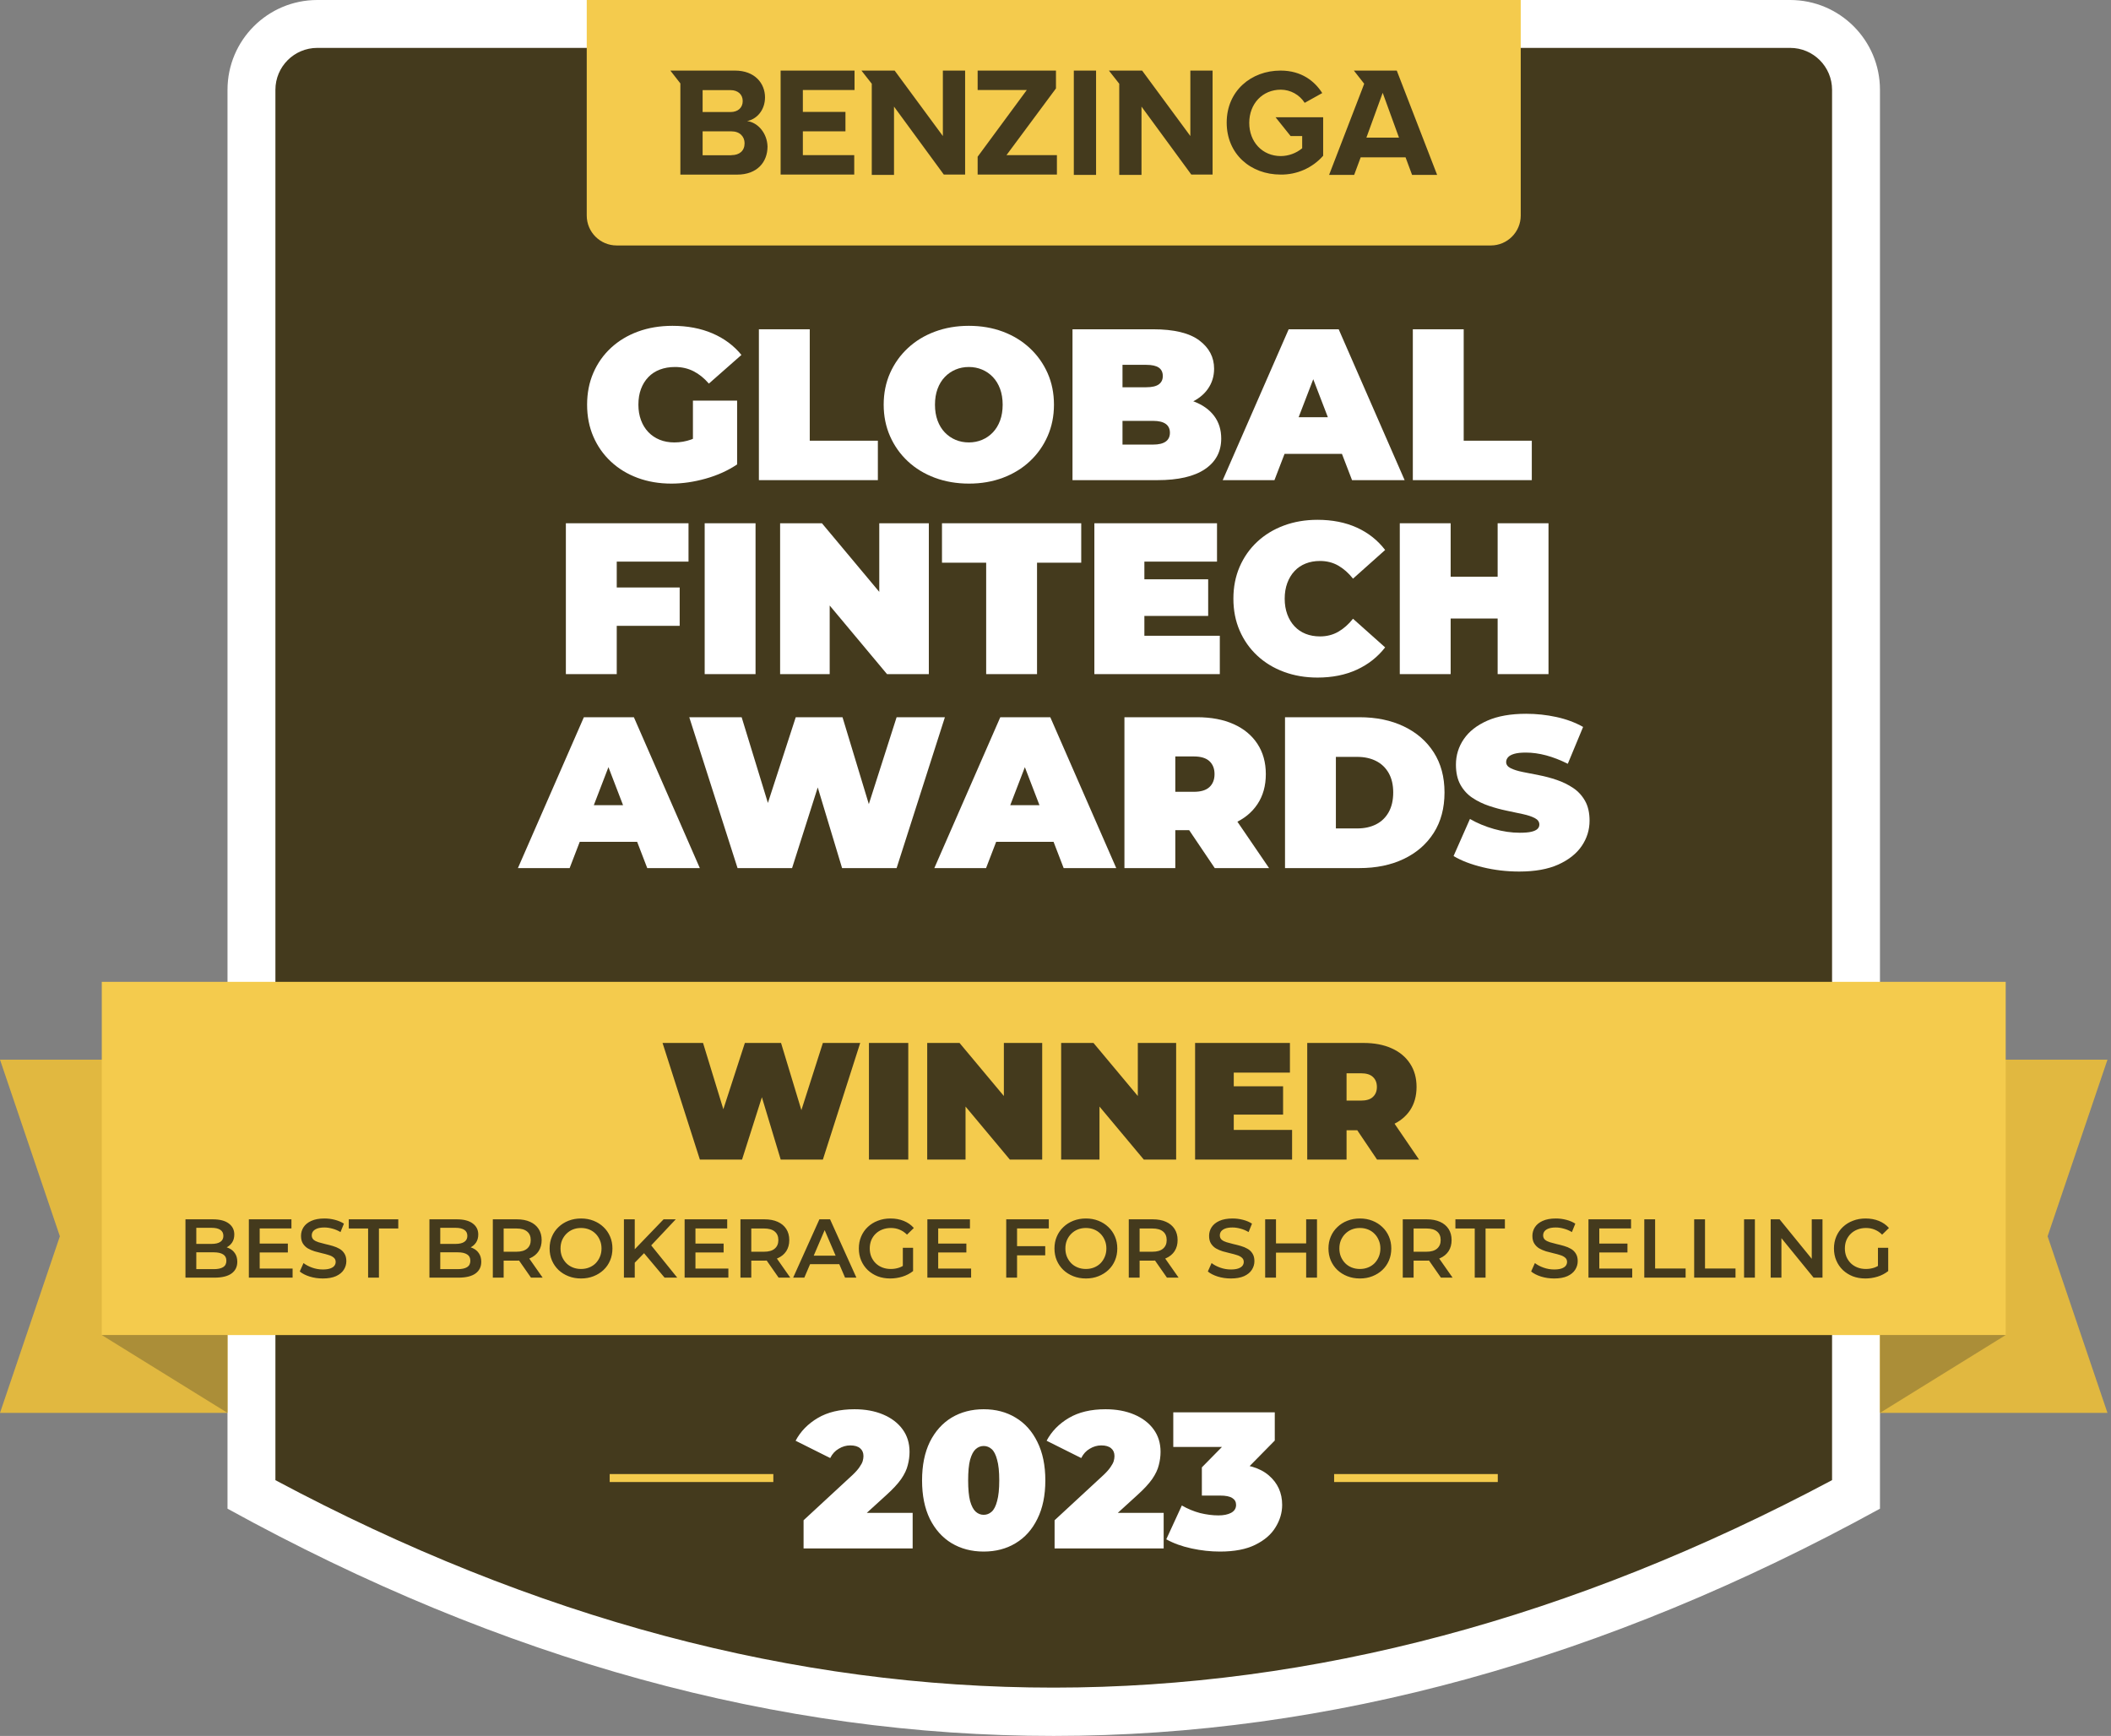
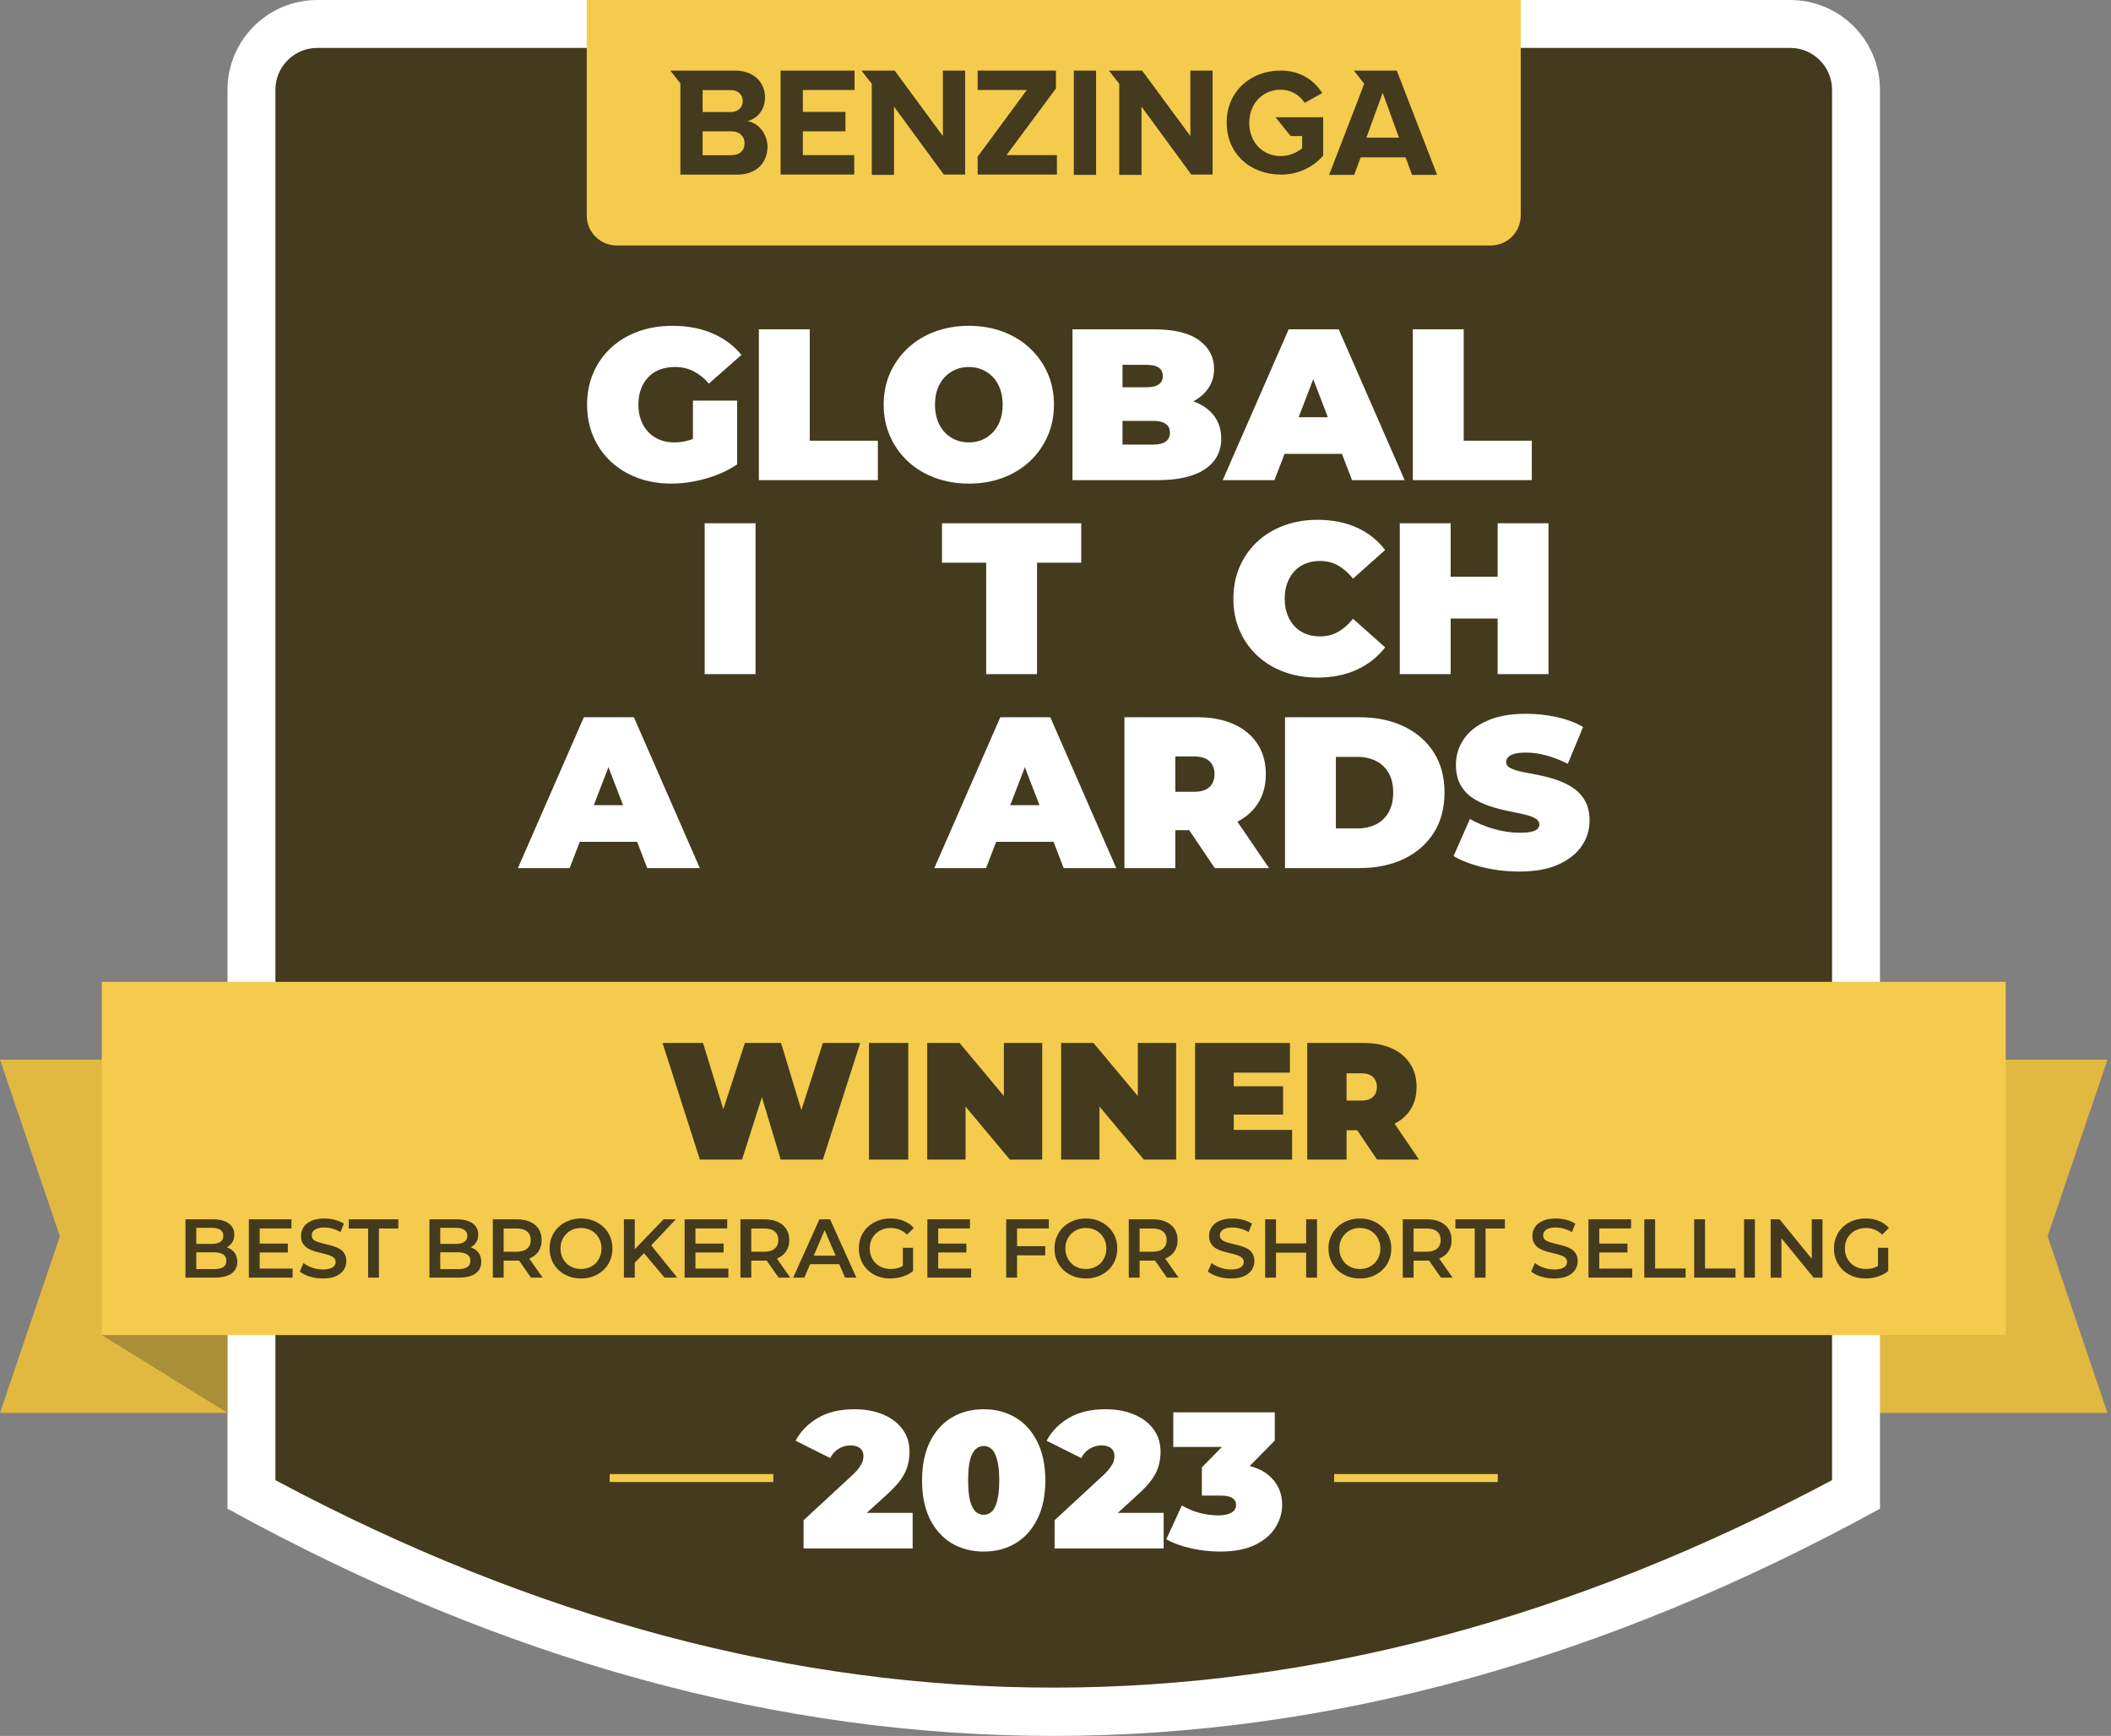
<svg xmlns="http://www.w3.org/2000/svg" fill="none" viewBox="0 0 304 250" height="250" width="304">
  <rect x="0" y="0" width="304" height="250" fill="#808080" stroke="none" />
  <path fill="#E1B840" d="M303.492 203.478H0L8.622 178.043L0 152.608H303.492L294.87 178.043L303.492 203.478Z" clip-rule="evenodd" fill-rule="evenodd" />
  <path fill="#443A1D" d="M255.334 2.587C262.476 2.587 268.267 8.377 268.267 15.519C268.267 61.647 268.267 215.364 268.267 215.364C190.586 258.042 112.906 258.151 35.225 215.364V15.519C35.225 8.377 41.016 2.587 48.158 2.587C88.941 2.587 214.552 2.587 255.334 2.587Z" clip-rule="evenodd" fill-rule="evenodd" />
  <path fill="white" d="M257.796 3.05176e-05C264.939 3.05176e-05 270.729 5.79 270.729 12.933V217.273C191.407 260.853 112.085 260.965 32.763 217.273V12.933C32.763 5.79 38.554 3.05176e-05 45.696 3.05176e-05H257.796ZM257.796 6.897H45.696C42.363 6.897 39.661 9.6 39.661 12.933V213.167C114.385 253.052 189.108 252.951 263.831 213.162V12.933C263.831 9.6 261.129 6.897 257.796 6.897Z" clip-rule="evenodd" fill-rule="evenodd" />
  <path fill="#F4CB4D" d="M288.835 141.4H14.657V192.269H288.835V141.4Z" />
  <path fill="#AB8E38" d="M14.657 192.269L32.763 203.478V192.269H14.657Z" clip-rule="evenodd" fill-rule="evenodd" />
-   <path fill="#AB8E38" d="M288.835 192.269L270.729 203.478V192.269H288.835Z" clip-rule="evenodd" fill-rule="evenodd" />
  <path fill="#F4CB4D" d="M218.997 0V31.039C218.997 33.419 217.067 35.35 214.686 35.35H88.806C86.425 35.35 84.495 33.419 84.495 31.039V0H218.997Z" clip-rule="evenodd" fill-rule="evenodd" />
  <path fill="#443A1D" d="M112.415 25.14V10.164H123.061V12.959H115.618V16.116H121.752V18.915H115.618V22.344H123.016V25.14H112.415ZM135.78 19.59V10.164H138.984V25.14H135.916L128.744 15.352V25.186H125.542V12.059L124.053 10.164H128.835L135.78 19.59ZM107.587 17.435C109.201 17.653 110.475 19.231 110.529 21.087C110.529 23.343 109.042 25.147 106.152 25.147H97.978V12.012L96.535 10.164H105.828C108.716 10.164 110.158 12.012 110.168 14.008C110.168 15.856 108.995 17.165 107.587 17.435ZM101.182 12.978V16.135H105.197C106.281 16.135 106.957 15.502 106.957 14.557C106.957 13.611 106.281 12.978 105.197 12.978H101.182ZM105.331 22.36V22.344C106.504 22.344 107.226 21.71 107.226 20.629C107.226 19.682 106.551 18.915 105.331 18.915H101.182V22.36H105.331ZM185.854 19.59L183.689 16.886H190.545V22.433C188.996 24.188 186.753 25.178 184.412 25.14C180.127 25.14 176.653 22.21 176.653 17.653C176.653 13.095 180.171 10.164 184.412 10.164C187.433 10.164 189.33 11.697 190.412 13.403L187.886 14.81C187.137 13.64 185.845 12.926 184.456 12.915C181.794 12.915 179.901 14.946 179.901 17.697C179.901 20.448 181.794 22.477 184.456 22.477C185.578 22.464 186.661 22.067 187.524 21.352V19.59H185.854ZM171.42 19.59V10.164H174.622V25.14H171.556L164.384 15.352V25.186H161.18V12.059L159.69 10.164H164.473L171.42 19.59ZM201.145 10.164L206.957 25.186H203.349L202.411 22.658H195.949L195.011 25.186H191.401L196.184 12.779L196.454 12.059L194.967 10.164H201.145ZM196.773 19.818H201.464L199.118 13.365L196.773 19.818ZM157.842 10.164V25.186H154.638V10.164H157.842ZM152.067 12.734L144.94 22.344H152.204V25.14H140.788V22.569L147.871 12.959H140.788V10.164H152.067V12.734Z" clip-rule="evenodd" fill-rule="evenodd" />
  <path fill="#F4CB4D" d="M111.366 212.285H87.8V213.434H111.366V212.285Z" />
  <path fill="#F4CB4D" d="M215.692 212.285H192.125V213.434H215.692V212.285Z" />
  <path fill="white" d="M96.684 69.646C94.925 69.646 93.306 69.37 91.826 68.823C90.347 68.274 89.064 67.493 87.977 66.478C86.891 65.466 86.048 64.265 85.448 62.879C84.847 61.492 84.547 59.961 84.547 58.284C84.547 56.609 84.847 55.077 85.448 53.691C86.048 52.305 86.896 51.104 87.993 50.09C89.09 49.077 90.387 48.295 91.888 47.747C93.388 47.198 95.038 46.924 96.839 46.924C98.99 46.924 100.91 47.287 102.597 48.01C104.283 48.734 105.675 49.769 106.772 51.115L102.084 55.243C101.402 54.456 100.661 53.861 99.866 53.458C99.068 53.055 98.184 52.852 97.211 52.852C96.404 52.852 95.675 52.977 95.023 53.225C94.372 53.474 93.817 53.836 93.363 54.312C92.907 54.788 92.555 55.357 92.307 56.018C92.058 56.681 91.934 57.436 91.934 58.284C91.934 59.092 92.058 59.831 92.307 60.505C92.555 61.176 92.907 61.751 93.363 62.227C93.817 62.703 94.361 63.07 94.992 63.329C95.624 63.587 96.332 63.716 97.118 63.716C97.946 63.716 98.753 63.577 99.539 63.298C100.326 63.019 101.163 62.537 102.053 61.855L106.15 66.883C104.827 67.772 103.316 68.455 101.619 68.931C99.922 69.407 98.277 69.646 96.684 69.646ZM99.787 65.951V57.695H106.15V66.883L99.787 65.951Z" />
  <path fill="white" d="M109.286 69.148V47.421H116.61V63.468H126.419V69.148H109.286Z" />
  <path fill="white" d="M139.549 69.646C137.769 69.646 136.129 69.365 134.629 68.807C133.128 68.248 131.831 67.457 130.734 66.433C129.637 65.408 128.783 64.203 128.172 62.816C127.563 61.43 127.257 59.919 127.257 58.284C127.257 56.629 127.563 55.113 128.172 53.737C128.783 52.362 129.637 51.161 130.734 50.137C131.831 49.112 133.128 48.322 134.629 47.762C136.129 47.204 137.759 46.924 139.518 46.924C141.297 46.924 142.931 47.204 144.422 47.762C145.911 48.322 147.205 49.112 148.301 50.137C149.398 51.161 150.252 52.362 150.863 53.737C151.472 55.113 151.779 56.629 151.779 58.284C151.779 59.919 151.472 61.43 150.863 62.816C150.252 64.203 149.398 65.408 148.301 66.433C147.205 67.457 145.911 68.248 144.422 68.807C142.931 69.365 141.307 69.646 139.549 69.646ZM139.518 63.716C140.2 63.716 140.837 63.592 141.426 63.344C142.016 63.096 142.534 62.738 142.979 62.273C143.424 61.807 143.77 61.238 144.019 60.567C144.267 59.894 144.391 59.133 144.391 58.284C144.391 57.436 144.267 56.676 144.019 56.003C143.77 55.33 143.424 54.761 142.979 54.296C142.534 53.83 142.016 53.474 141.426 53.225C140.837 52.977 140.2 52.852 139.518 52.852C138.835 52.852 138.198 52.977 137.609 53.225C137.02 53.474 136.502 53.83 136.056 54.296C135.611 54.761 135.265 55.33 135.016 56.003C134.768 56.676 134.644 57.436 134.644 58.284C134.644 59.133 134.768 59.894 135.016 60.567C135.265 61.238 135.611 61.807 136.056 62.273C136.502 62.738 137.02 63.096 137.609 63.344C138.198 63.592 138.835 63.716 139.518 63.716Z" />
  <path fill="white" d="M154.448 69.148V47.421H166.056C169.056 47.421 171.271 47.954 172.698 49.019C174.126 50.085 174.84 51.446 174.84 53.101C174.84 54.197 174.535 55.175 173.924 56.035C173.314 56.894 172.429 57.571 171.271 58.067C170.112 58.563 168.684 58.813 166.987 58.813L167.607 57.136C169.304 57.136 170.769 57.374 172 57.85C173.23 58.326 174.183 59.014 174.856 59.914C175.528 60.815 175.865 61.895 175.865 63.158C175.865 65.041 175.082 66.51 173.521 67.566C171.959 68.621 169.678 69.148 166.676 69.148H154.448ZM161.648 64.026H166.056C166.863 64.026 167.468 63.882 167.872 63.592C168.275 63.303 168.477 62.879 168.477 62.32C168.477 61.762 168.275 61.337 167.872 61.047C167.468 60.758 166.863 60.612 166.056 60.612H161.152V55.77H165.063C165.89 55.77 166.496 55.631 166.879 55.352C167.262 55.073 167.452 54.673 167.452 54.157C167.452 53.619 167.262 53.215 166.879 52.946C166.496 52.677 165.89 52.542 165.063 52.542H161.648V64.026Z" />
  <path fill="white" d="M176.082 69.148L185.579 47.421H192.781L202.278 69.148H194.705L187.69 50.898H190.546L183.53 69.148H176.082ZM181.731 65.362L183.592 60.085H193.587L195.45 65.362H181.731Z" />
  <path fill="white" d="M203.458 69.148V47.421H210.784V63.468H220.591V69.148H203.458Z" />
-   <path fill="white" d="M88.318 84.606H97.879V90.13H88.318V84.606ZM88.816 97.084H81.49V75.357H99.151V80.881H88.816V97.084Z" />
  <path fill="white" d="M108.804 75.357H101.479V97.084H108.804V75.357Z" />
-   <path fill="white" d="M112.342 97.084V75.357H118.365L129.415 88.579H126.621V75.357H133.759V97.084H127.738L116.688 83.861H119.482V97.084H112.342Z" />
  <path fill="white" d="M142.016 97.084V81.037H135.653V75.357H155.705V81.037H149.341V97.084H142.016Z" />
-   <path fill="white" d="M164.303 83.427H173.986V88.703H164.303V83.427ZM164.799 91.559H175.662V97.084H157.597V75.357H175.259V80.881H164.799V91.559Z" />
  <path fill="white" d="M189.723 97.58C187.985 97.58 186.376 97.306 184.897 96.757C183.417 96.21 182.134 95.429 181.048 94.414C179.961 93.4 179.118 92.2 178.518 90.813C177.918 89.428 177.618 87.895 177.618 86.22C177.618 84.544 177.918 83.013 178.518 81.626C179.118 80.239 179.961 79.039 181.048 78.026C182.134 77.012 183.417 76.231 184.897 75.682C186.376 75.134 187.985 74.86 189.723 74.86C191.854 74.86 193.742 75.233 195.388 75.977C197.034 76.722 198.393 77.798 199.47 79.205L194.844 83.334C194.204 82.526 193.494 81.9 192.719 81.455C191.943 81.011 191.068 80.788 190.095 80.788C189.33 80.788 188.637 80.912 188.017 81.161C187.395 81.409 186.862 81.77 186.418 82.246C185.973 82.723 185.626 83.297 185.378 83.969C185.13 84.642 185.006 85.392 185.006 86.22C185.006 87.047 185.13 87.798 185.378 88.47C185.626 89.143 185.973 89.716 186.418 90.192C186.862 90.669 187.395 91.031 188.017 91.28C188.637 91.528 189.33 91.652 190.095 91.652C191.068 91.652 191.943 91.429 192.719 90.984C193.494 90.539 194.204 89.913 194.844 89.107L199.47 93.234C198.393 94.621 197.034 95.692 195.388 96.447C193.742 97.203 191.854 97.58 189.723 97.58Z" />
  <path fill="white" d="M215.672 75.357H222.997V97.084H215.672V75.357ZM208.905 97.084H201.58V75.357H208.905V97.084ZM216.168 89.076H208.408V83.054H216.168V89.076Z" />
  <path fill="white" d="M74.584 125.018L84.081 103.291H91.283L100.78 125.018H93.208L86.192 106.767H89.048L82.032 125.018H74.584ZM80.233 121.232L82.095 115.955H92.09L93.952 121.232H80.233Z" />
-   <path fill="white" d="M106.213 125.018L99.26 103.291H106.803L112.421 121.635H108.633L114.594 103.291H121.328L126.884 121.635H123.253L129.119 103.291H136.073L129.119 125.018H121.266L116.734 109.996H118.845L114.065 125.018H106.213Z" />
  <path fill="white" d="M134.551 125.018L144.05 103.291H151.25L160.748 125.018H153.175L146.159 106.767H149.016L142.001 125.018H134.551ZM140.2 121.232L142.063 115.955H152.058L153.919 121.232H140.2Z" />
  <path fill="white" d="M161.927 125.018V103.291H172.388C174.416 103.291 176.17 103.623 177.649 104.285C179.129 104.946 180.271 105.893 181.079 107.125C181.886 108.356 182.289 109.81 182.289 111.485C182.289 113.162 181.886 114.605 181.079 115.815C180.271 117.026 179.129 117.952 177.649 118.594C176.17 119.234 174.416 119.555 172.388 119.555H165.994L169.253 116.545V125.018H161.927ZM174.933 125.018L169.594 117.103H177.354L182.755 125.018H174.933ZM169.253 117.351L165.994 114.031H171.922C172.936 114.031 173.686 113.803 174.172 113.348C174.659 112.892 174.902 112.272 174.902 111.485C174.902 110.699 174.659 110.079 174.172 109.624C173.686 109.168 172.936 108.94 171.922 108.94H165.994L169.253 105.619V117.351Z" />
  <path fill="white" d="M185.052 125.018V103.291H195.76C198.181 103.291 200.313 103.731 202.154 104.61C203.996 105.49 205.434 106.736 206.469 108.351C207.503 109.965 208.021 111.889 208.021 114.124C208.021 116.379 207.503 118.32 206.469 119.944C205.434 121.568 203.996 122.82 202.154 123.699C200.313 124.579 198.181 125.018 195.76 125.018H185.052ZM192.377 119.307H195.45C196.485 119.307 197.39 119.11 198.165 118.718C198.942 118.324 199.546 117.74 199.982 116.964C200.416 116.187 200.634 115.242 200.634 114.124C200.634 113.027 200.416 112.096 199.982 111.33C199.546 110.565 198.942 109.985 198.165 109.593C197.39 109.199 196.485 109.002 195.45 109.002H192.377V119.307Z" />
  <path fill="white" d="M218.792 125.515C216.971 125.515 215.212 125.308 213.515 124.894C211.818 124.48 210.421 123.943 209.324 123.281L211.683 117.942C212.718 118.543 213.871 119.023 215.144 119.386C216.416 119.747 217.653 119.928 218.854 119.928C219.557 119.928 220.111 119.882 220.514 119.789C220.918 119.696 221.213 119.561 221.399 119.386C221.585 119.209 221.678 118.997 221.678 118.749C221.678 118.355 221.461 118.045 221.025 117.818C220.591 117.59 220.018 117.399 219.303 117.244C218.589 117.088 217.808 116.923 216.96 116.747C216.112 116.571 215.258 116.339 214.4 116.049C213.541 115.759 212.754 115.375 212.041 114.899C211.326 114.424 210.753 113.799 210.317 113.022C209.883 112.246 209.665 111.279 209.665 110.12C209.665 108.776 210.043 107.549 210.798 106.442C211.554 105.335 212.682 104.45 214.181 103.788C215.683 103.125 217.549 102.795 219.784 102.795C221.253 102.795 222.702 102.95 224.13 103.26C225.558 103.57 226.84 104.047 227.979 104.689L225.775 109.996C224.7 109.458 223.66 109.055 222.656 108.785C221.653 108.517 220.675 108.382 219.722 108.382C219.018 108.382 218.46 108.444 218.046 108.568C217.633 108.692 217.338 108.858 217.162 109.064C216.986 109.272 216.898 109.499 216.898 109.748C216.898 110.12 217.115 110.414 217.549 110.632C217.984 110.849 218.558 111.031 219.272 111.175C219.987 111.319 220.773 111.476 221.631 111.64C222.49 111.806 223.344 112.034 224.193 112.324C225.041 112.613 225.822 112.996 226.535 113.472C227.249 113.948 227.824 114.569 228.258 115.335C228.692 116.1 228.909 117.052 228.909 118.19C228.909 119.515 228.532 120.73 227.778 121.838C227.022 122.944 225.899 123.834 224.41 124.507C222.919 125.179 221.047 125.515 218.792 125.515Z" />
  <path fill="#443A1D" d="M26.708 184V175.6H30.644C31.652 175.6 32.42 175.8 32.948 176.2C33.476 176.592 33.74 177.12 33.74 177.784C33.74 178.232 33.636 178.616 33.428 178.936C33.22 179.248 32.94 179.492 32.588 179.668C32.244 179.836 31.868 179.92 31.46 179.92L31.676 179.488C32.148 179.488 32.572 179.576 32.948 179.752C33.324 179.92 33.62 180.168 33.836 180.496C34.06 180.824 34.172 181.232 34.172 181.72C34.172 182.44 33.896 183 33.344 183.4C32.792 183.8 31.972 184 30.884 184H26.708ZM28.268 182.776H30.788C31.372 182.776 31.82 182.68 32.132 182.488C32.444 182.296 32.6 181.988 32.6 181.564C32.6 181.148 32.444 180.844 32.132 180.652C31.82 180.452 31.372 180.352 30.788 180.352H28.148V179.14H30.476C31.02 179.14 31.436 179.044 31.724 178.852C32.02 178.66 32.168 178.372 32.168 177.988C32.168 177.596 32.02 177.304 31.724 177.112C31.436 176.92 31.02 176.824 30.476 176.824H28.268V182.776ZM37.277 179.092H41.453V180.376H37.277V179.092ZM37.397 182.692H42.137V184H35.837V175.6H41.969V176.908H37.397V182.692ZM46.48 184.12C45.824 184.12 45.196 184.028 44.596 183.844C43.996 183.652 43.52 183.408 43.168 183.112L43.708 181.9C44.044 182.164 44.46 182.384 44.956 182.56C45.452 182.736 45.96 182.824 46.48 182.824C46.92 182.824 47.276 182.776 47.548 182.68C47.82 182.584 48.02 182.456 48.148 182.296C48.276 182.128 48.34 181.94 48.34 181.732C48.34 181.476 48.248 181.272 48.064 181.12C47.88 180.96 47.64 180.836 47.344 180.748C47.056 180.652 46.732 180.564 46.372 180.484C46.02 180.404 45.664 180.312 45.304 180.208C44.952 180.096 44.628 179.956 44.332 179.788C44.044 179.612 43.808 179.38 43.624 179.092C43.44 178.804 43.348 178.436 43.348 177.988C43.348 177.532 43.468 177.116 43.708 176.74C43.956 176.356 44.328 176.052 44.824 175.828C45.328 175.596 45.964 175.48 46.732 175.48C47.236 175.48 47.736 175.544 48.232 175.672C48.728 175.8 49.16 175.984 49.528 176.224L49.036 177.436C48.66 177.212 48.272 177.048 47.872 176.944C47.472 176.832 47.088 176.776 46.72 176.776C46.288 176.776 45.936 176.828 45.664 176.932C45.4 177.036 45.204 177.172 45.076 177.34C44.956 177.508 44.896 177.7 44.896 177.916C44.896 178.172 44.984 178.38 45.16 178.54C45.344 178.692 45.58 178.812 45.868 178.9C46.164 178.988 46.492 179.076 46.852 179.164C47.212 179.244 47.568 179.336 47.92 179.44C48.28 179.544 48.604 179.68 48.892 179.848C49.188 180.016 49.424 180.244 49.6 180.532C49.784 180.82 49.876 181.184 49.876 181.624C49.876 182.072 49.752 182.488 49.504 182.872C49.264 183.248 48.892 183.552 48.388 183.784C47.884 184.008 47.248 184.12 46.48 184.12ZM53.01 184V176.92H50.226V175.6H57.354V176.92H54.57V184H53.01ZM61.841 184V175.6H65.777C66.785 175.6 67.553 175.8 68.081 176.2C68.609 176.592 68.873 177.12 68.873 177.784C68.873 178.232 68.769 178.616 68.561 178.936C68.353 179.248 68.073 179.492 67.721 179.668C67.377 179.836 67.001 179.92 66.593 179.92L66.809 179.488C67.281 179.488 67.705 179.576 68.081 179.752C68.457 179.92 68.753 180.168 68.969 180.496C69.193 180.824 69.305 181.232 69.305 181.72C69.305 182.44 69.029 183 68.477 183.4C67.925 183.8 67.105 184 66.017 184H61.841ZM63.401 182.776H65.921C66.505 182.776 66.953 182.68 67.265 182.488C67.577 182.296 67.733 181.988 67.733 181.564C67.733 181.148 67.577 180.844 67.265 180.652C66.953 180.452 66.505 180.352 65.921 180.352H63.281V179.14H65.609C66.153 179.14 66.569 179.044 66.857 178.852C67.153 178.66 67.301 178.372 67.301 177.988C67.301 177.596 67.153 177.304 66.857 177.112C66.569 176.92 66.153 176.824 65.609 176.824H63.401V182.776ZM70.97 184V175.6H74.426C75.17 175.6 75.806 175.72 76.334 175.96C76.87 176.2 77.282 176.544 77.57 176.992C77.858 177.44 78.002 177.972 78.002 178.588C78.002 179.204 77.858 179.736 77.57 180.184C77.282 180.624 76.87 180.964 76.334 181.204C75.806 181.436 75.17 181.552 74.426 181.552H71.834L72.53 180.844V184H70.97ZM76.466 184L74.342 180.952H76.01L78.146 184H76.466ZM72.53 181.012L71.834 180.268H74.354C75.042 180.268 75.558 180.12 75.902 179.824C76.254 179.528 76.43 179.116 76.43 178.588C76.43 178.052 76.254 177.64 75.902 177.352C75.558 177.064 75.042 176.92 74.354 176.92H71.834L72.53 176.152V181.012ZM83.683 184.12C83.027 184.12 82.423 184.012 81.871 183.796C81.319 183.58 80.839 183.28 80.431 182.896C80.023 182.504 79.707 182.048 79.483 181.528C79.259 181 79.147 180.424 79.147 179.8C79.147 179.176 79.259 178.604 79.483 178.084C79.707 177.556 80.023 177.1 80.431 176.716C80.839 176.324 81.319 176.02 81.871 175.804C82.423 175.588 83.023 175.48 83.671 175.48C84.327 175.48 84.927 175.588 85.471 175.804C86.023 176.02 86.503 176.324 86.911 176.716C87.319 177.1 87.635 177.556 87.859 178.084C88.083 178.604 88.195 179.176 88.195 179.8C88.195 180.424 88.083 181 87.859 181.528C87.635 182.056 87.319 182.512 86.911 182.896C86.503 183.28 86.023 183.58 85.471 183.796C84.927 184.012 84.331 184.12 83.683 184.12ZM83.671 182.752C84.095 182.752 84.487 182.68 84.847 182.536C85.207 182.392 85.519 182.188 85.783 181.924C86.047 181.652 86.251 181.34 86.395 180.988C86.547 180.628 86.623 180.232 86.623 179.8C86.623 179.368 86.547 178.976 86.395 178.624C86.251 178.264 86.047 177.952 85.783 177.688C85.519 177.416 85.207 177.208 84.847 177.064C84.487 176.92 84.095 176.848 83.671 176.848C83.247 176.848 82.855 176.92 82.495 177.064C82.143 177.208 81.831 177.416 81.559 177.688C81.295 177.952 81.087 178.264 80.935 178.624C80.791 178.976 80.719 179.368 80.719 179.8C80.719 180.224 80.791 180.616 80.935 180.976C81.087 181.336 81.295 181.652 81.559 181.924C81.823 182.188 82.135 182.392 82.495 182.536C82.855 182.68 83.247 182.752 83.671 182.752ZM91.241 182.02L91.157 180.172L95.561 175.6H97.313L93.653 179.488L92.789 180.436L91.241 182.02ZM89.849 184V175.6H91.409V184H89.849ZM95.705 184L92.489 180.172L93.521 179.032L97.529 184H95.705ZM100.031 179.092H104.207V180.376H100.031V179.092ZM100.151 182.692H104.891V184H98.591V175.6H104.723V176.908H100.151V182.692ZM106.63 184V175.6H110.086C110.83 175.6 111.466 175.72 111.994 175.96C112.53 176.2 112.942 176.544 113.23 176.992C113.518 177.44 113.662 177.972 113.662 178.588C113.662 179.204 113.518 179.736 113.23 180.184C112.942 180.624 112.53 180.964 111.994 181.204C111.466 181.436 110.83 181.552 110.086 181.552H107.494L108.19 180.844V184H106.63ZM112.126 184L110.002 180.952H111.67L113.806 184H112.126ZM108.19 181.012L107.494 180.268H110.014C110.702 180.268 111.218 180.12 111.562 179.824C111.914 179.528 112.09 179.116 112.09 178.588C112.09 178.052 111.914 177.64 111.562 177.352C111.218 177.064 110.702 176.92 110.014 176.92H107.494L108.19 176.152V181.012ZM114.22 184L118 175.6H119.536L123.328 184H121.696L118.444 176.428H119.068L115.828 184H114.22ZM115.96 182.056L116.38 180.832H120.916L121.336 182.056H115.96ZM128.203 184.12C127.547 184.12 126.943 184.016 126.391 183.808C125.847 183.592 125.371 183.292 124.963 182.908C124.555 182.516 124.239 182.056 124.015 181.528C123.791 181 123.679 180.424 123.679 179.8C123.679 179.176 123.791 178.6 124.015 178.072C124.239 177.544 124.555 177.088 124.963 176.704C125.379 176.312 125.863 176.012 126.415 175.804C126.967 175.588 127.571 175.48 128.227 175.48C128.939 175.48 129.579 175.596 130.147 175.828C130.723 176.06 131.207 176.4 131.599 176.848L130.615 177.808C130.287 177.48 129.931 177.24 129.547 177.088C129.171 176.928 128.755 176.848 128.299 176.848C127.859 176.848 127.451 176.92 127.075 177.064C126.699 177.208 126.375 177.412 126.103 177.676C125.831 177.94 125.619 178.252 125.467 178.612C125.323 178.972 125.251 179.368 125.251 179.8C125.251 180.224 125.323 180.616 125.467 180.976C125.619 181.336 125.831 181.652 126.103 181.924C126.375 182.188 126.695 182.392 127.063 182.536C127.431 182.68 127.839 182.752 128.287 182.752C128.703 182.752 129.103 182.688 129.487 182.56C129.879 182.424 130.251 182.2 130.603 181.888L131.491 183.052C131.051 183.404 130.539 183.672 129.955 183.856C129.379 184.032 128.795 184.12 128.203 184.12ZM130.015 182.848V179.704H131.491V183.052L130.015 182.848ZM134.988 179.092H139.164V180.376H134.988V179.092ZM135.108 182.692H139.848V184H133.548V175.6H139.68V176.908H135.108V182.692ZM146.332 179.464H150.52V180.784H146.332V179.464ZM146.464 184H144.904V175.6H151.036V176.908H146.464V184ZM156.387 184.12C155.731 184.12 155.127 184.012 154.575 183.796C154.023 183.58 153.543 183.28 153.135 182.896C152.727 182.504 152.411 182.048 152.187 181.528C151.963 181 151.851 180.424 151.851 179.8C151.851 179.176 151.963 178.604 152.187 178.084C152.411 177.556 152.727 177.1 153.135 176.716C153.543 176.324 154.023 176.02 154.575 175.804C155.127 175.588 155.727 175.48 156.375 175.48C157.031 175.48 157.631 175.588 158.175 175.804C158.727 176.02 159.207 176.324 159.615 176.716C160.023 177.1 160.339 177.556 160.563 178.084C160.787 178.604 160.899 179.176 160.899 179.8C160.899 180.424 160.787 181 160.563 181.528C160.339 182.056 160.023 182.512 159.615 182.896C159.207 183.28 158.727 183.58 158.175 183.796C157.631 184.012 157.035 184.12 156.387 184.12ZM156.375 182.752C156.799 182.752 157.191 182.68 157.551 182.536C157.911 182.392 158.223 182.188 158.487 181.924C158.751 181.652 158.955 181.34 159.099 180.988C159.251 180.628 159.327 180.232 159.327 179.8C159.327 179.368 159.251 178.976 159.099 178.624C158.955 178.264 158.751 177.952 158.487 177.688C158.223 177.416 157.911 177.208 157.551 177.064C157.191 176.92 156.799 176.848 156.375 176.848C155.951 176.848 155.559 176.92 155.199 177.064C154.847 177.208 154.535 177.416 154.263 177.688C153.999 177.952 153.791 178.264 153.639 178.624C153.495 178.976 153.423 179.368 153.423 179.8C153.423 180.224 153.495 180.616 153.639 180.976C153.791 181.336 153.999 181.652 154.263 181.924C154.527 182.188 154.839 182.392 155.199 182.536C155.559 182.68 155.951 182.752 156.375 182.752ZM162.552 184V175.6H166.008C166.752 175.6 167.388 175.72 167.916 175.96C168.452 176.2 168.864 176.544 169.152 176.992C169.44 177.44 169.584 177.972 169.584 178.588C169.584 179.204 169.44 179.736 169.152 180.184C168.864 180.624 168.452 180.964 167.916 181.204C167.388 181.436 166.752 181.552 166.008 181.552H163.416L164.112 180.844V184H162.552ZM168.048 184L165.924 180.952H167.592L169.728 184H168.048ZM164.112 181.012L163.416 180.268H165.936C166.624 180.268 167.14 180.12 167.484 179.824C167.836 179.528 168.012 179.116 168.012 178.588C168.012 178.052 167.836 177.64 167.484 177.352C167.14 177.064 166.624 176.92 165.936 176.92H163.416L164.112 176.152V181.012ZM177.25 184.12C176.594 184.12 175.966 184.028 175.366 183.844C174.766 183.652 174.29 183.408 173.938 183.112L174.478 181.9C174.814 182.164 175.23 182.384 175.726 182.56C176.222 182.736 176.73 182.824 177.25 182.824C177.69 182.824 178.046 182.776 178.318 182.68C178.59 182.584 178.79 182.456 178.918 182.296C179.046 182.128 179.11 181.94 179.11 181.732C179.11 181.476 179.018 181.272 178.834 181.12C178.65 180.96 178.41 180.836 178.114 180.748C177.826 180.652 177.502 180.564 177.142 180.484C176.79 180.404 176.434 180.312 176.074 180.208C175.722 180.096 175.398 179.956 175.102 179.788C174.814 179.612 174.578 179.38 174.394 179.092C174.21 178.804 174.118 178.436 174.118 177.988C174.118 177.532 174.238 177.116 174.478 176.74C174.726 176.356 175.098 176.052 175.594 175.828C176.098 175.596 176.734 175.48 177.502 175.48C178.006 175.48 178.506 175.544 179.002 175.672C179.498 175.8 179.93 175.984 180.298 176.224L179.806 177.436C179.43 177.212 179.042 177.048 178.642 176.944C178.242 176.832 177.858 176.776 177.49 176.776C177.058 176.776 176.706 176.828 176.434 176.932C176.17 177.036 175.974 177.172 175.846 177.34C175.726 177.508 175.666 177.7 175.666 177.916C175.666 178.172 175.754 178.38 175.93 178.54C176.114 178.692 176.35 178.812 176.638 178.9C176.934 178.988 177.262 179.076 177.622 179.164C177.982 179.244 178.338 179.336 178.69 179.44C179.05 179.544 179.374 179.68 179.662 179.848C179.958 180.016 180.194 180.244 180.37 180.532C180.554 180.82 180.646 181.184 180.646 181.624C180.646 182.072 180.522 182.488 180.274 182.872C180.034 183.248 179.662 183.552 179.158 183.784C178.654 184.008 178.018 184.12 177.25 184.12ZM188.097 175.6H189.657V184H188.097V175.6ZM183.753 184H182.193V175.6H183.753V184ZM188.217 180.4H183.621V179.068H188.217V180.4ZM195.844 184.12C195.188 184.12 194.584 184.012 194.032 183.796C193.48 183.58 193 183.28 192.592 182.896C192.184 182.504 191.868 182.048 191.644 181.528C191.42 181 191.308 180.424 191.308 179.8C191.308 179.176 191.42 178.604 191.644 178.084C191.868 177.556 192.184 177.1 192.592 176.716C193 176.324 193.48 176.02 194.032 175.804C194.584 175.588 195.184 175.48 195.832 175.48C196.488 175.48 197.088 175.588 197.632 175.804C198.184 176.02 198.664 176.324 199.072 176.716C199.48 177.1 199.796 177.556 200.02 178.084C200.244 178.604 200.356 179.176 200.356 179.8C200.356 180.424 200.244 181 200.02 181.528C199.796 182.056 199.48 182.512 199.072 182.896C198.664 183.28 198.184 183.58 197.632 183.796C197.088 184.012 196.492 184.12 195.844 184.12ZM195.832 182.752C196.256 182.752 196.648 182.68 197.008 182.536C197.368 182.392 197.68 182.188 197.944 181.924C198.208 181.652 198.412 181.34 198.556 180.988C198.708 180.628 198.784 180.232 198.784 179.8C198.784 179.368 198.708 178.976 198.556 178.624C198.412 178.264 198.208 177.952 197.944 177.688C197.68 177.416 197.368 177.208 197.008 177.064C196.648 176.92 196.256 176.848 195.832 176.848C195.408 176.848 195.016 176.92 194.656 177.064C194.304 177.208 193.992 177.416 193.72 177.688C193.456 177.952 193.248 178.264 193.096 178.624C192.952 178.976 192.88 179.368 192.88 179.8C192.88 180.224 192.952 180.616 193.096 180.976C193.248 181.336 193.456 181.652 193.72 181.924C193.984 182.188 194.296 182.392 194.656 182.536C195.016 182.68 195.408 182.752 195.832 182.752ZM202.009 184V175.6H205.465C206.209 175.6 206.845 175.72 207.373 175.96C207.909 176.2 208.321 176.544 208.609 176.992C208.897 177.44 209.041 177.972 209.041 178.588C209.041 179.204 208.897 179.736 208.609 180.184C208.321 180.624 207.909 180.964 207.373 181.204C206.845 181.436 206.209 181.552 205.465 181.552H202.873L203.569 180.844V184H202.009ZM207.505 184L205.381 180.952H207.049L209.185 184H207.505ZM203.569 181.012L202.873 180.268H205.393C206.081 180.268 206.597 180.12 206.941 179.824C207.293 179.528 207.469 179.116 207.469 178.588C207.469 178.052 207.293 177.64 206.941 177.352C206.597 177.064 206.081 176.92 205.393 176.92H202.873L203.569 176.152V181.012ZM212.373 184V176.92H209.589V175.6H216.717V176.92H213.933V184H212.373ZM223.808 184.12C223.152 184.12 222.524 184.028 221.924 183.844C221.324 183.652 220.848 183.408 220.496 183.112L221.036 181.9C221.372 182.164 221.788 182.384 222.284 182.56C222.78 182.736 223.288 182.824 223.808 182.824C224.248 182.824 224.604 182.776 224.876 182.68C225.148 182.584 225.348 182.456 225.476 182.296C225.604 182.128 225.668 181.94 225.668 181.732C225.668 181.476 225.576 181.272 225.392 181.12C225.208 180.96 224.968 180.836 224.672 180.748C224.384 180.652 224.06 180.564 223.7 180.484C223.348 180.404 222.992 180.312 222.632 180.208C222.28 180.096 221.956 179.956 221.66 179.788C221.372 179.612 221.136 179.38 220.952 179.092C220.768 178.804 220.676 178.436 220.676 177.988C220.676 177.532 220.796 177.116 221.036 176.74C221.284 176.356 221.656 176.052 222.152 175.828C222.656 175.596 223.292 175.48 224.06 175.48C224.564 175.48 225.064 175.544 225.56 175.672C226.056 175.8 226.488 175.984 226.856 176.224L226.364 177.436C225.988 177.212 225.6 177.048 225.2 176.944C224.8 176.832 224.416 176.776 224.048 176.776C223.616 176.776 223.264 176.828 222.992 176.932C222.728 177.036 222.532 177.172 222.404 177.34C222.284 177.508 222.224 177.7 222.224 177.916C222.224 178.172 222.312 178.38 222.488 178.54C222.672 178.692 222.908 178.812 223.196 178.9C223.492 178.988 223.82 179.076 224.18 179.164C224.54 179.244 224.896 179.336 225.248 179.44C225.608 179.544 225.932 179.68 226.22 179.848C226.516 180.016 226.752 180.244 226.928 180.532C227.112 180.82 227.204 181.184 227.204 181.624C227.204 182.072 227.08 182.488 226.832 182.872C226.592 183.248 226.22 183.552 225.716 183.784C225.212 184.008 224.576 184.12 223.808 184.12ZM230.191 179.092H234.367V180.376H230.191V179.092ZM230.311 182.692H235.051V184H228.751V175.6H234.883V176.908H230.311V182.692ZM236.79 184V175.6H238.35V182.68H242.742V184H236.79ZM243.974 184V175.6H245.534V182.68H249.926V184H243.974ZM251.158 184V175.6H252.718V184H251.158ZM254.99 184V175.6H256.274L261.542 182.068H260.906V175.6H262.454V184H261.17L255.902 177.532H256.538V184H254.99ZM268.628 184.12C267.972 184.12 267.368 184.016 266.816 183.808C266.272 183.592 265.796 183.292 265.388 182.908C264.98 182.516 264.664 182.056 264.44 181.528C264.216 181 264.104 180.424 264.104 179.8C264.104 179.176 264.216 178.6 264.44 178.072C264.664 177.544 264.98 177.088 265.388 176.704C265.804 176.312 266.288 176.012 266.84 175.804C267.392 175.588 267.996 175.48 268.652 175.48C269.364 175.48 270.004 175.596 270.572 175.828C271.148 176.06 271.632 176.4 272.024 176.848L271.04 177.808C270.712 177.48 270.356 177.24 269.972 177.088C269.596 176.928 269.18 176.848 268.724 176.848C268.284 176.848 267.876 176.92 267.5 177.064C267.124 177.208 266.8 177.412 266.528 177.676C266.256 177.94 266.044 178.252 265.892 178.612C265.748 178.972 265.676 179.368 265.676 179.8C265.676 180.224 265.748 180.616 265.892 180.976C266.044 181.336 266.256 181.652 266.528 181.924C266.8 182.188 267.12 182.392 267.488 182.536C267.856 182.68 268.264 182.752 268.712 182.752C269.128 182.752 269.528 182.688 269.912 182.56C270.304 182.424 270.676 182.2 271.028 181.888L271.916 183.052C271.476 183.404 270.964 183.672 270.38 183.856C269.804 184.032 269.22 184.12 268.628 184.12ZM270.44 182.848V179.704H271.916V183.052L270.44 182.848Z" />
  <path fill="#443A1D" d="M100.788 167L95.412 150.2H101.244L105.588 164.384H102.66L107.268 150.2H112.476L116.772 164.384H113.964L118.5 150.2H123.876L118.5 167H112.428L108.924 155.384H110.556L106.86 167H100.788ZM125.134 167V150.2H130.798V167H125.134ZM133.525 167V150.2H138.181L146.725 160.424H144.565V150.2H150.085V167H145.429L136.885 156.776H139.045V167H133.525ZM152.814 167V150.2H157.47L166.014 160.424H163.854V150.2H169.374V167H164.718L156.174 156.776H158.334V167H152.814ZM177.287 156.44H184.775V160.52H177.287V156.44ZM177.671 162.728H186.071V167H172.103V150.2H185.759V154.472H177.671V162.728ZM188.251 167V150.2H196.339C197.907 150.2 199.259 150.456 200.395 150.968C201.547 151.48 202.435 152.216 203.059 153.176C203.683 154.12 203.995 155.24 203.995 156.536C203.995 157.832 203.683 158.952 203.059 159.896C202.435 160.824 201.547 161.536 200.395 162.032C199.259 162.528 197.907 162.776 196.339 162.776H191.395L193.915 160.448V167H188.251ZM198.307 167L194.179 160.88H200.179L204.355 167H198.307ZM193.915 161.072L191.395 158.504H195.979C196.763 158.504 197.339 158.328 197.707 157.976C198.091 157.624 198.283 157.144 198.283 156.536C198.283 155.928 198.091 155.448 197.707 155.096C197.339 154.744 196.763 154.568 195.979 154.568H191.395L193.915 152V161.072Z" />
  <path fill="white" d="M115.721 223V218.94L122.805 212.388C123.253 211.959 123.58 211.585 123.785 211.268C124.009 210.951 124.158 210.671 124.233 210.428C124.308 210.167 124.345 209.924 124.345 209.7C124.345 209.215 124.186 208.841 123.869 208.58C123.552 208.3 123.076 208.16 122.441 208.16C121.862 208.16 121.312 208.319 120.789 208.636C120.266 208.935 119.856 209.383 119.557 209.98L114.573 207.488C115.282 206.144 116.346 205.052 117.765 204.212C119.184 203.372 120.948 202.952 123.057 202.952C124.606 202.952 125.978 203.204 127.173 203.708C128.368 204.212 129.301 204.921 129.973 205.836C130.645 206.751 130.981 207.833 130.981 209.084C130.981 209.719 130.897 210.353 130.729 210.988C130.58 211.623 130.262 212.295 129.777 213.004C129.292 213.695 128.573 214.469 127.621 215.328L122.301 220.172L121.265 217.876H131.429V223H115.721ZM141.66 223.448C139.924 223.448 138.384 223.047 137.04 222.244C135.715 221.441 134.669 220.275 133.904 218.744C133.157 217.213 132.784 215.365 132.784 213.2C132.784 211.035 133.157 209.187 133.904 207.656C134.669 206.125 135.715 204.959 137.04 204.156C138.384 203.353 139.924 202.952 141.66 202.952C143.396 202.952 144.927 203.353 146.252 204.156C147.596 204.959 148.641 206.125 149.388 207.656C150.153 209.187 150.536 211.035 150.536 213.2C150.536 215.365 150.153 217.213 149.388 218.744C148.641 220.275 147.596 221.441 146.252 222.244C144.927 223.047 143.396 223.448 141.66 223.448ZM141.66 218.156C142.089 218.156 142.472 218.007 142.808 217.708C143.144 217.409 143.405 216.896 143.592 216.168C143.797 215.44 143.9 214.451 143.9 213.2C143.9 211.931 143.797 210.941 143.592 210.232C143.405 209.504 143.144 208.991 142.808 208.692C142.472 208.393 142.089 208.244 141.66 208.244C141.231 208.244 140.848 208.393 140.512 208.692C140.176 208.991 139.905 209.504 139.7 210.232C139.513 210.941 139.42 211.931 139.42 213.2C139.42 214.451 139.513 215.44 139.7 216.168C139.905 216.896 140.176 217.409 140.512 217.708C140.848 218.007 141.231 218.156 141.66 218.156ZM151.869 223V218.94L158.953 212.388C159.401 211.959 159.728 211.585 159.933 211.268C160.157 210.951 160.307 210.671 160.381 210.428C160.456 210.167 160.493 209.924 160.493 209.7C160.493 209.215 160.335 208.841 160.017 208.58C159.7 208.3 159.224 208.16 158.589 208.16C158.011 208.16 157.46 208.319 156.937 208.636C156.415 208.935 156.004 209.383 155.705 209.98L150.721 207.488C151.431 206.144 152.495 205.052 153.913 204.212C155.332 203.372 157.096 202.952 159.205 202.952C160.755 202.952 162.127 203.204 163.321 203.708C164.516 204.212 165.449 204.921 166.121 205.836C166.793 206.751 167.129 207.833 167.129 209.084C167.129 209.719 167.045 210.353 166.877 210.988C166.728 211.623 166.411 212.295 165.925 213.004C165.44 213.695 164.721 214.469 163.769 215.328L158.449 220.172L157.413 217.876H167.577V223H151.869ZM175.681 223.448C174.337 223.448 172.974 223.299 171.593 223C170.211 222.701 168.998 222.263 167.953 221.684L170.193 216.812C171.033 217.297 171.91 217.661 172.825 217.904C173.758 218.128 174.635 218.24 175.457 218.24C176.203 218.24 176.81 218.119 177.277 217.876C177.762 217.615 178.005 217.232 178.005 216.728C178.005 216.299 177.827 215.972 177.473 215.748C177.118 215.505 176.521 215.384 175.681 215.384H173.077V211.324L178.145 206.172L178.733 208.384H168.961V203.4H183.577V207.46L178.509 212.612L175.345 210.82H177.081C179.545 210.82 181.421 211.371 182.709 212.472C183.997 213.573 184.641 214.992 184.641 216.728C184.641 217.848 184.323 218.921 183.689 219.948C183.073 220.975 182.102 221.815 180.777 222.468C179.47 223.121 177.771 223.448 175.681 223.448Z" />
</svg>